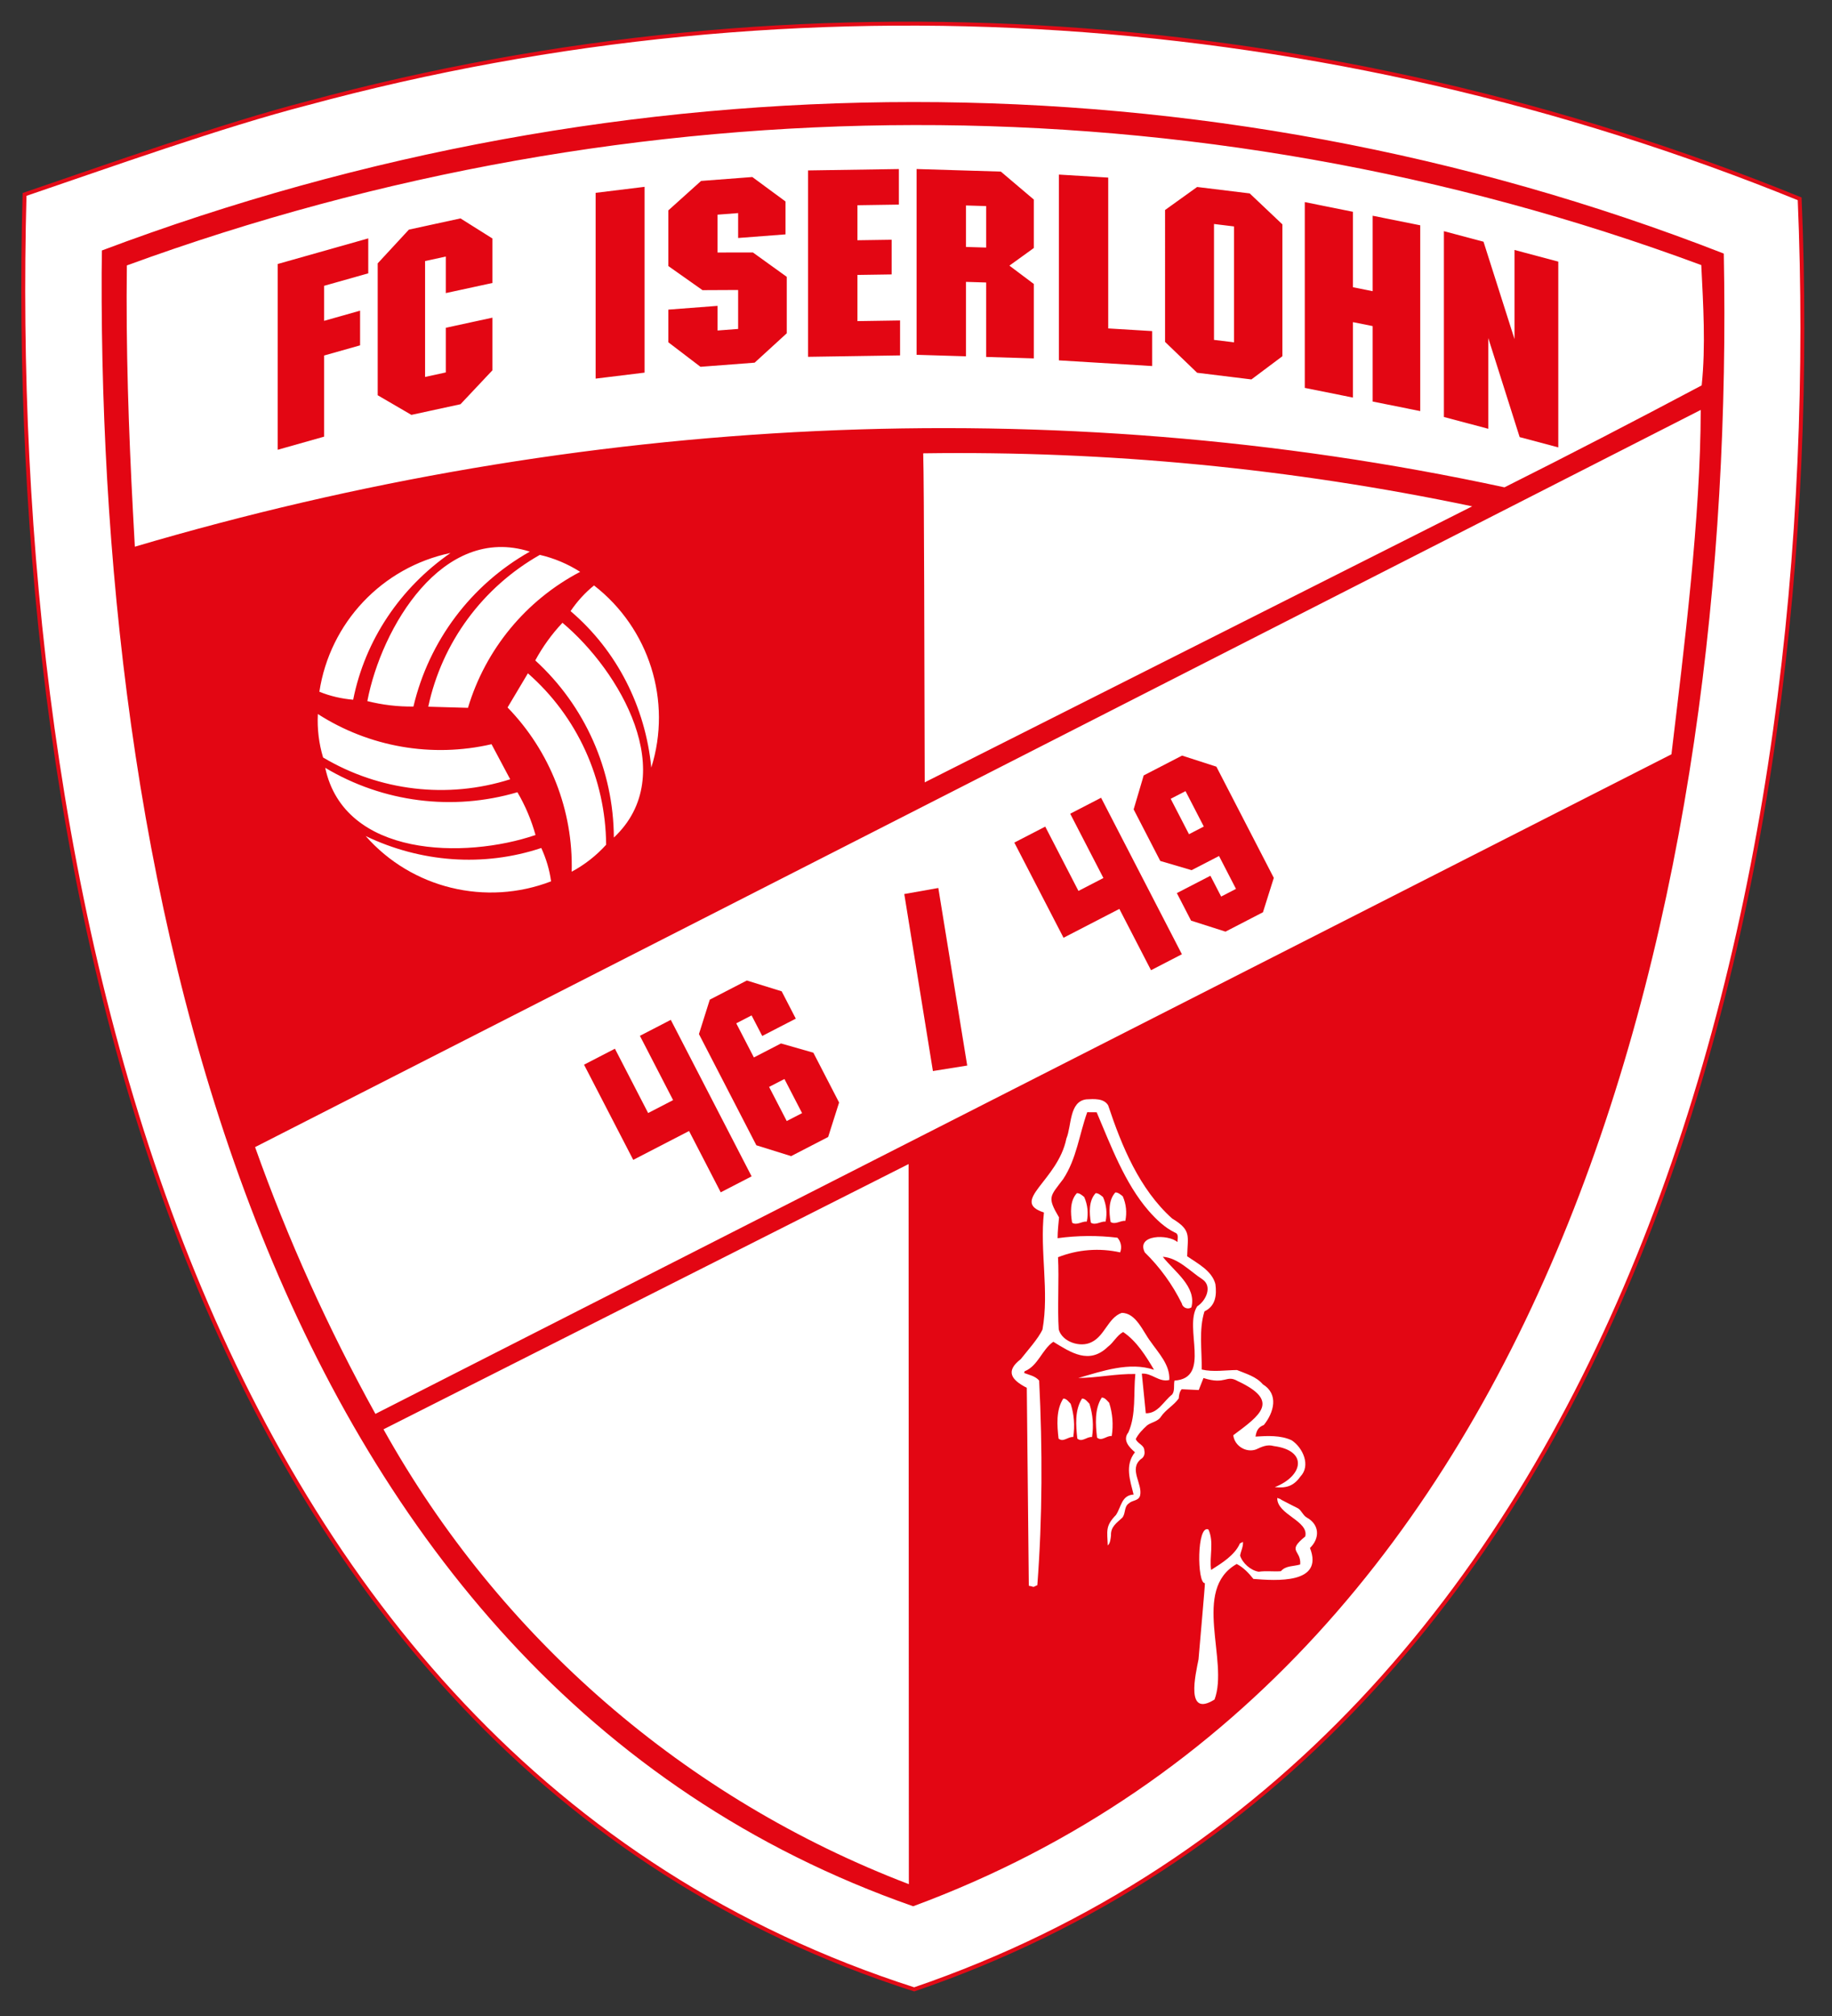
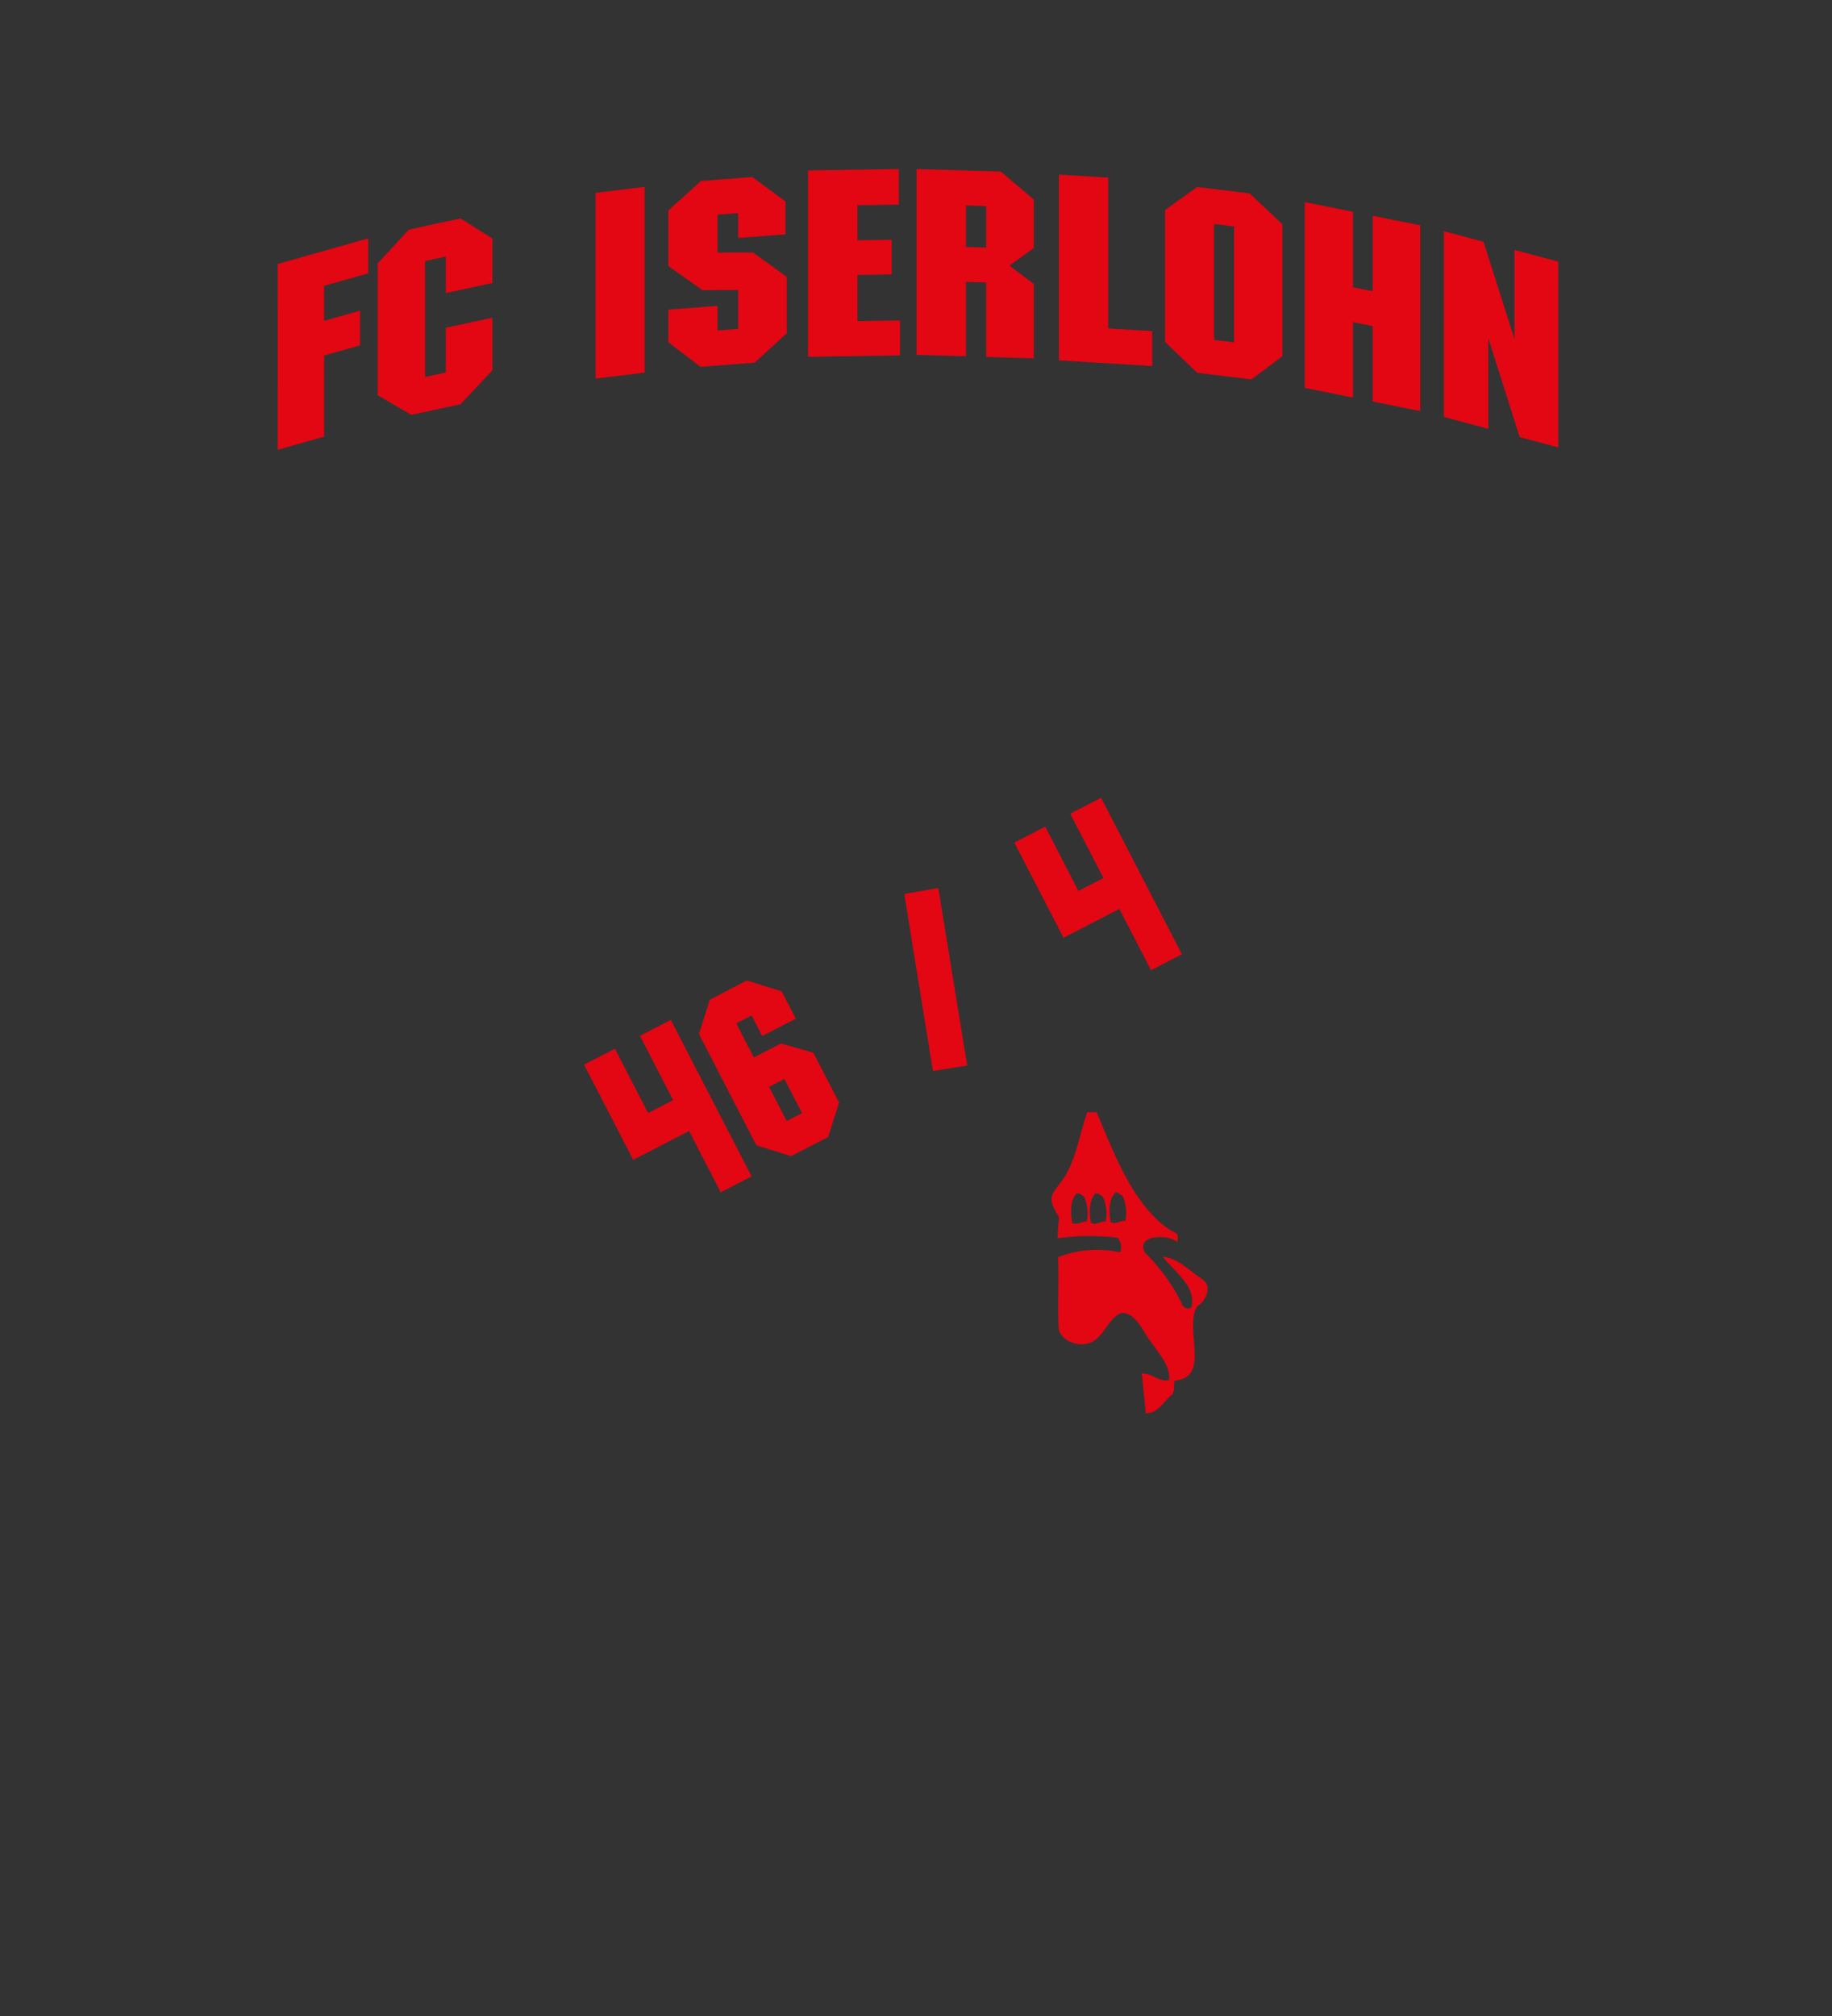
<svg xmlns="http://www.w3.org/2000/svg" version="1.1" id="Ebene_1" x="0px" y="0px" viewBox="0 0 755.12 830.63" style="enable-background:new 0 0 755.12 830.63;" xml:space="preserve">
  <rect x="0" y="0" width="755.12" height="830.63" fill="#333333" stroke="none" />
  <style type="text/css">
	.st0{fill:#FFFFFF;stroke:#E30B17;stroke-width:1.621;stroke-miterlimit:10;}
	.st1{fill:#E30613;}
	.st2{fill-rule:evenodd;clip-rule:evenodd;fill:#E30613;}
</style>
  <g>
-     <path class="st0" d="M126.59,42.57C91.55,51.6,44.79,68.32,10.12,80.11C2.48,360.2,74.59,722.77,376.81,819.66   C674.12,718.07,753.64,362.72,741.79,81.92C546.58,2.52,330.22-12.55,126.59,42.57" />
    <path class="st1" d="M446.9,493.2c1.41,3.18,1.78,6.72,1.06,10.12c-2.11-0.18-4.06,1.7-6.05,0.47c-0.68-3.98-0.97-9.03,1.96-12.18   C445.03,491.57,446.06,492.51,446.9,493.2z M454.64,493.2c1.41,3.18,1.78,6.72,1.06,10.12c-2.11-0.18-4.06,1.7-6.05,0.47   c-0.68-3.98-0.97-9.03,1.96-12.18C452.76,491.57,453.79,492.52,454.64,493.2z M462.78,492.9c1.41,3.18,1.78,6.72,1.06,10.12   c-2.11-0.18-4.07,1.7-6.06,0.47c-0.68-3.98-0.96-9.02,1.95-12.18C460.89,491.27,461.93,492.22,462.78,492.9z M481.97,568.58   c-4.28,1.05-7.16-2.93-11.33-2.62l1.64,16.34c5.07,0.12,7.3-4.98,10.86-7.74c1.2-1.59,0.55-3.87,0.97-5.73   c15.28-0.99,3.69-21.83,9.36-30.6c3.53-2.2,6.38-8.13,2.25-11.05c-5.15-3.33-10.14-8.94-16.43-9.36   c4.68,6.05,14.02,12.25,11.78,20.85c-1.44,1.01-3.62,0.13-3.94-1.6c-3.87-7.83-9.03-14.96-15.28-21.07   c-3.66-7.4,9.72-7.58,13.47-4.24c0.01-1.31,0.7-3.32-0.96-3.88c-4.31-2.08-7.84-5.5-10.96-9.07   c-9.83-11.35-15.55-26.88-21.37-40.53l-3.89-0.03c-3.29,9.18-4.38,19.15-9.88,27.51c-5.44,7.26-6.76,7.33-1.74,15.85   c-0.26,2.84-0.59,5.69-0.59,8.55c8.18-1.12,16.47-1.19,24.66-0.2c1.49,1.64,1.93,3.98,1.12,6.05c-8.54-1.91-17.46-1.22-25.61,1.99   c0.49,8.78-0.29,21.07,0.3,29.77c1.4,5.13,8.96,7.6,13.51,5.22c5.43-2.55,6.81-10.01,12.4-12.05c5.96-0.1,8.84,7.8,11.94,11.8   C477.56,557.54,482.32,562.35,481.97,568.58z" />
-     <path class="st1" d="M185.69,227.84c-20.6,14.29-35.2,35.76-40.12,60.46c-4.78-0.41-9.48-1.48-13.93-3.29   C135.97,256.55,157.51,233.75,185.69,227.84z M206.76,314.45l3.53,6.63c-25.82,8.21-53.85,4.85-77.12-8.98   c-1.74-5.8-2.47-11.85-2.15-17.9c21.21,13.61,47.02,18.1,71.58,12.43L206.76,314.45z M170.41,291.11c-6.4,0.08-12.79-0.67-19-2.24   c5.77-30.21,30.98-73.05,66.98-61.59C194.18,240.92,176.79,264.07,170.41,291.11z M213.27,326.42c3.24,5.52,5.75,11.45,7.46,17.62   c-29.09,9.94-78.82,9.26-86.68-27.69C157.89,330.61,186.61,334.27,213.27,326.42z M150.73,344.47   c22.61,10.85,48.5,12.87,72.38,4.92c2,4.37,3.4,8.98,4.03,13.74C200.31,373.46,169.74,366.07,150.73,344.47z M184.02,291.39   l-7.5-0.22c5.66-26.5,22.45-49.19,45.99-62.55c5.9,1.36,11.52,3.73,16.62,6.99c-22.33,11.69-39,31.89-46.24,56.03L184.02,291.39z    M213.75,283.87l3.84-6.45c20.39,17.84,32.04,43.56,32.25,70.63c-4.06,4.49-8.86,8.25-14.2,11.11c0.66-25.2-8.87-49.6-26.43-67.67   L213.75,283.87z M220.63,272.11c3.05-5.63,6.81-10.85,11.21-15.51c23.57,19.73,48.73,62.64,21.18,88.49   C252.89,317.31,241.14,290.85,220.63,272.11z M268.45,316.26c-2.44-24.96-14.11-48.15-33.27-64.47c2.7-3.97,5.92-7.56,9.67-10.57   C267.58,258.84,277.08,288.8,268.45,316.26z M374.61,776.31c-91.94-35.11-168.59-101.45-216.54-187.4   c0.02-0.01,216.39-109.29,216.43-109.29L374.61,776.31z M441.31,578.38c1.42,4.43,1.78,9.12,1.06,13.71   c-2.19-0.23-4.08,2.32-6.05,0.63c-0.61-5.41-1.11-11.74,1.95-16.49C439.57,576.21,440.48,577.55,441.31,578.38z M449.05,578.38   c1.42,4.43,1.78,9.12,1.06,13.71c-2.18-0.23-4.09,2.32-6.06,0.63c-0.6-5.41-1.12-11.75,1.96-16.49   C447.31,576.21,448.22,577.55,449.05,578.38z M457.18,577.97c1.42,4.42,1.78,9.12,1.06,13.71c-2.18-0.23-4.09,2.32-6.06,0.63   c-0.61-5.41-1.11-11.74,1.95-16.49C455.43,575.8,456.35,577.14,457.18,577.97z M471.68,597.64c0.31,1.42-0.15,2.83-1.45,3.56   c-5.03,4.18,0.78,10.15-0.29,14.96c-0.64,2.33-3.16,1.86-4.63,3.26c-2.07,1.36-1.26,4.12-2.7,5.88c-2.28,2.16-4.83,3.68-4.68,7.32   c-0.16,1.28-0.25,3.23-1.33,4.14c-0.19-5.93-1.12-7.94,3.39-12.57c2.18-3.27,2.27-8.14,7.26-8.4c-1.47-5.94-3.7-12.06,0.56-17.43   c-2.42-2.08-5.22-5.02-2.71-8.2c3.27-7.36,2.05-16.14,2.87-24.04c-7.88-0.16-15.65,1.58-23.53,1.65c9.92-2.86,21.12-6.8,31.23-3.39   c-3.34-5.67-7.19-11.85-12.73-15.56c-2.57,1.37-3.94,4.34-6.27,6.07c-7.75,7.49-15.23,2.38-22.52-2.05   c-4.65,3.21-6.23,9.79-11.65,12.09l-0.07-0.06l-0.01-0.1c-0.07,0.32-0.19,0.62-0.32,0.92c2.23,0.86,4.53,1.21,6.22,3.12   c1.4,28.01,1.38,56.37-0.75,84.32c-0.55,0.19-1.05,0.54-1.6,0.71c-0.63-0.19-1.26-0.38-1.91-0.47l-0.83-81.56   c-6.23-3.19-9.05-6.76-2.51-11.8c2.53-3.24,7.32-8.52,8.98-12.25c2.81-15.76-1.15-32.19,0.59-48.19   c-14.3-4.62,5.79-13.08,9.26-30.48c2.18-5.2,1.1-15.26,8.21-16.14c3.04-0.15,7.2-0.53,9,2.46c5.61,16.84,12.85,34.47,26.33,46.61   c8.14,4.91,6.44,7.06,6.24,15.59c4.36,3.01,10.23,5.97,11.64,11.47c0.62,4.61,0.03,9.08-4.51,11.23   c-2.38,7.58-1.01,16.07-1.14,23.96c4.82,1.13,9.75,0.24,14.55,0.21c3.74,1.55,7.96,2.69,10.64,5.88   c6.65,4.04,4.59,11.63,0.42,16.77c-2.31,0.88-3.04,2.32-3.43,4.77c4.92-0.3,10.39-0.62,14.94,1.55c4.59,3.05,7.93,10.4,3.55,14.93   c-2.78,3.94-5.86,4.85-10.54,4.35c11.7-4.57,13.83-15.06-0.42-16.93c-2.71-0.78-4.91,0.28-7.3,1.39c-4.12,1.51-8.93-1.49-9.39-5.85   c11.25-8.4,19.42-14.08,1.8-22.32c-4.84-2.77-4.84,1.73-14.09-1.25l-1.95,4.95l-7.04-0.33c-0.94,1.1-1.08,2.44-1.21,3.79   c-1.97,2.83-5.33,4.58-7.3,7.48c-1.34,2.14-3.91,2.24-5.75,3.64c-1.79,1.64-3.56,3.42-4.66,5.61   C468.9,594.88,471.64,595.33,471.68,597.64z M528.41,618.08c1.34,0.76,5.39,2.74,6.67,3.42c1.45,0.95,2.01,2.89,3.58,3.77   c5.25,2.91,5.45,8.5,1.29,12.53c5.85,14.98-14.16,13.47-23.32,12.75c-1.86-2.36-4.14-4.76-6.88-6.16   c-18.68,10.61-3.13,39.95-9.14,55.85c-12.12,7.61-7.81-10.33-6.6-16.54c0.09-1.32,2.74-30.88,2.63-31.4l-0.02-0.01   c-3.23,0.15-3.38-24.32,1.48-22.11c2.41,5.26,0.3,11.15,1.1,16.67c4.38-2.81,9.7-6.02,11.86-10.89l0.03-0.06   c0.01-0.03,1.18-0.59,1.24-0.62c0.17,1.97-0.87,3.79-1.18,5.66c1,3.12,4.39,6.14,7.67,6.64c3.05-0.45,6.1,0.02,9.14-0.22   c2.06-2.38,5.2-1.91,7.96-2.77c0.51-6.1-5.78-5.2,2.08-11.53c1.62-6.47-11.74-9-11.53-15.88c0.5,0.18,1.06,0.41,1.56,0.56   l-0.18-0.03l-0.01,0.02C527.98,617.9,528.22,617.94,528.41,618.08z M381.08,296.86c-0.07-14.01-0.14-98.1-0.55-110.08   c76-1.1,151.89,6.22,226.28,21.84L381.15,322.35L381.08,296.86z M701.01,168.9c-0.07,44.4-6.79,97.5-12.07,141.89   c-0.12,0.07-533.98,271.66-534.2,271.76c-19.48-35.24-36.11-71.98-49.6-109.92L701.01,168.9z M54.8,210.88   c-1.79-33.79-2.94-67.68-2.51-101.52c209.2-76.43,439.89-77.74,648.95-0.14c0.79,16.19,1.88,33.44,0.16,49.57   c-26.89,14.27-54.05,28.37-81.28,42c-186.94-40.34-381.44-29.62-564.54,24.46L54.8,210.88z M41.9,112.32   c-0.9,253.86,64.98,578.9,334.49,673.1c269.23-99.48,339.13-423.48,334.13-680.94c-214.61-83.76-453.3-82.32-668.51-1.28   L41.9,112.32z" />
    <path class="st1" d="M613.44,139.29v37.38l-18.29-4.87V95.25l16.33,4.34l12.77,40.12v-36.72l18.05,4.8v76.55l-15.92-4.24   L613.44,139.29z M565.79,119.97V88.89l19.61,3.94v76.55l-19.61-3.94v-31.08l-8.13-1.63v31.08l-19.85-3.99V83.27l19.85,3.99v31.08   L565.79,119.97z M493.44,77.04l21.67,2.65l13.47,12.75v54.34l-12.76,9.55l-22.38-2.74l-13.22-12.72V86.53L493.44,77.04z    M500.39,92.29v47.75l8.26,1.01V93.3L500.39,92.29z M436.47,71.93l20.32,1.24v62.15l18.12,1.1v14.4l-38.44-2.34L436.47,71.93   L436.47,71.93z M406.48,116.39l-8.32-0.25v30.67l-20.36-0.62V69.64l34.73,1.06l13.59,11.52v19.97l-10.06,7.26l10.06,7.55v30.67   l-19.64-0.6L406.48,116.39L406.48,116.39z M406.48,84.91l-8.32-0.25v17.09l8.32,0.25V84.91z M333.06,70.22l37.44-0.57V84.3   l-17.07,0.26v14.43l14.09-0.21v14.29l-14.09,0.21v19.03l17.56-0.27v14.4l-37.93,0.58V70.22z M304.24,87.8l-8.48,0.65v15.59   l14.57-0.02l13.96,10.04v23.26l-13.24,12.11l-22.33,1.7l-13.24-10.1v-13.46l20.29-1.55v10.16l8.48-0.65v-16.05l-14.69,0.07   l-14.08-9.93V86.68l13.49-12.13l21.13-1.61l13.67,10.07v13.56l-19.52,1.49V87.8L304.24,87.8L304.24,87.8z M245.51,79.45l20.17-2.47   v76.55L245.51,156V79.45z M183.76,105.7l-8.55,1.86v47.75l8.55-1.86v-18.4l19.19-4.16v21.7l-13.14,13.96l-20.24,4.39l-13.89-8.09   v-54.34l12.86-13.9l21.27-4.62l13.14,8.26v18.35l-19.19,4.16V105.7z M114.47,108.77l37.32-10.55v14.4l-18.19,5.14v14.43l14.82-4.19   v14.29l-14.82,4.19v33.43l-19.14,5.41L114.47,108.77L114.47,108.77z" />
    <path class="st1" d="M309.79,418.37l-6.32,3.26l7.27,14.06l11.17-5.77l13.34,3.81l10.61,20.53l-4.51,14.2l-15.27,7.89l-14.32-4.47   l-23.67-45.82l4.47-14.18l15.27-7.89l14.36,4.45l5.82,11.26l-13.83,7.14L309.79,418.37z M323.33,444.57l-6.32,3.26l7.27,14.06   l6.32-3.26L323.33,444.57z" />
    <polygon class="st1" points="372.73,368.36 386.76,365.87 398.67,439.03 384.53,441.29  " />
-     <path class="st1" d="M502.46,352.69l-11.3,5.84l-12.92-3.8l-10.97-21.24l4.14-14l15.81-8.17l14.15,4.56l23.67,45.82l-4.47,14.17   l-15.44,7.98l-14.19-4.53l-5.86-11.35l13.83-7.14l4.43,8.57l6.11-3.16L502.46,352.69z M488.65,325.96l-6.11,3.16l7.54,14.59   l6.11-3.16L488.65,325.96z" />
    <polygon class="st2" points="267.15,458.59 277.44,453.27 263.76,426.78 276.49,420.2 309.8,484.68 297.07,491.26 284.02,466    261.01,477.89 240.73,438.67 253.46,432.09  " />
    <polygon class="st2" points="444.52,367.08 454.81,361.76 441.12,335.27 453.85,328.69 487.16,393.17 474.43,399.75 461.38,374.49    438.37,386.38 418.09,347.16 430.83,340.58  " />
  </g>
</svg>